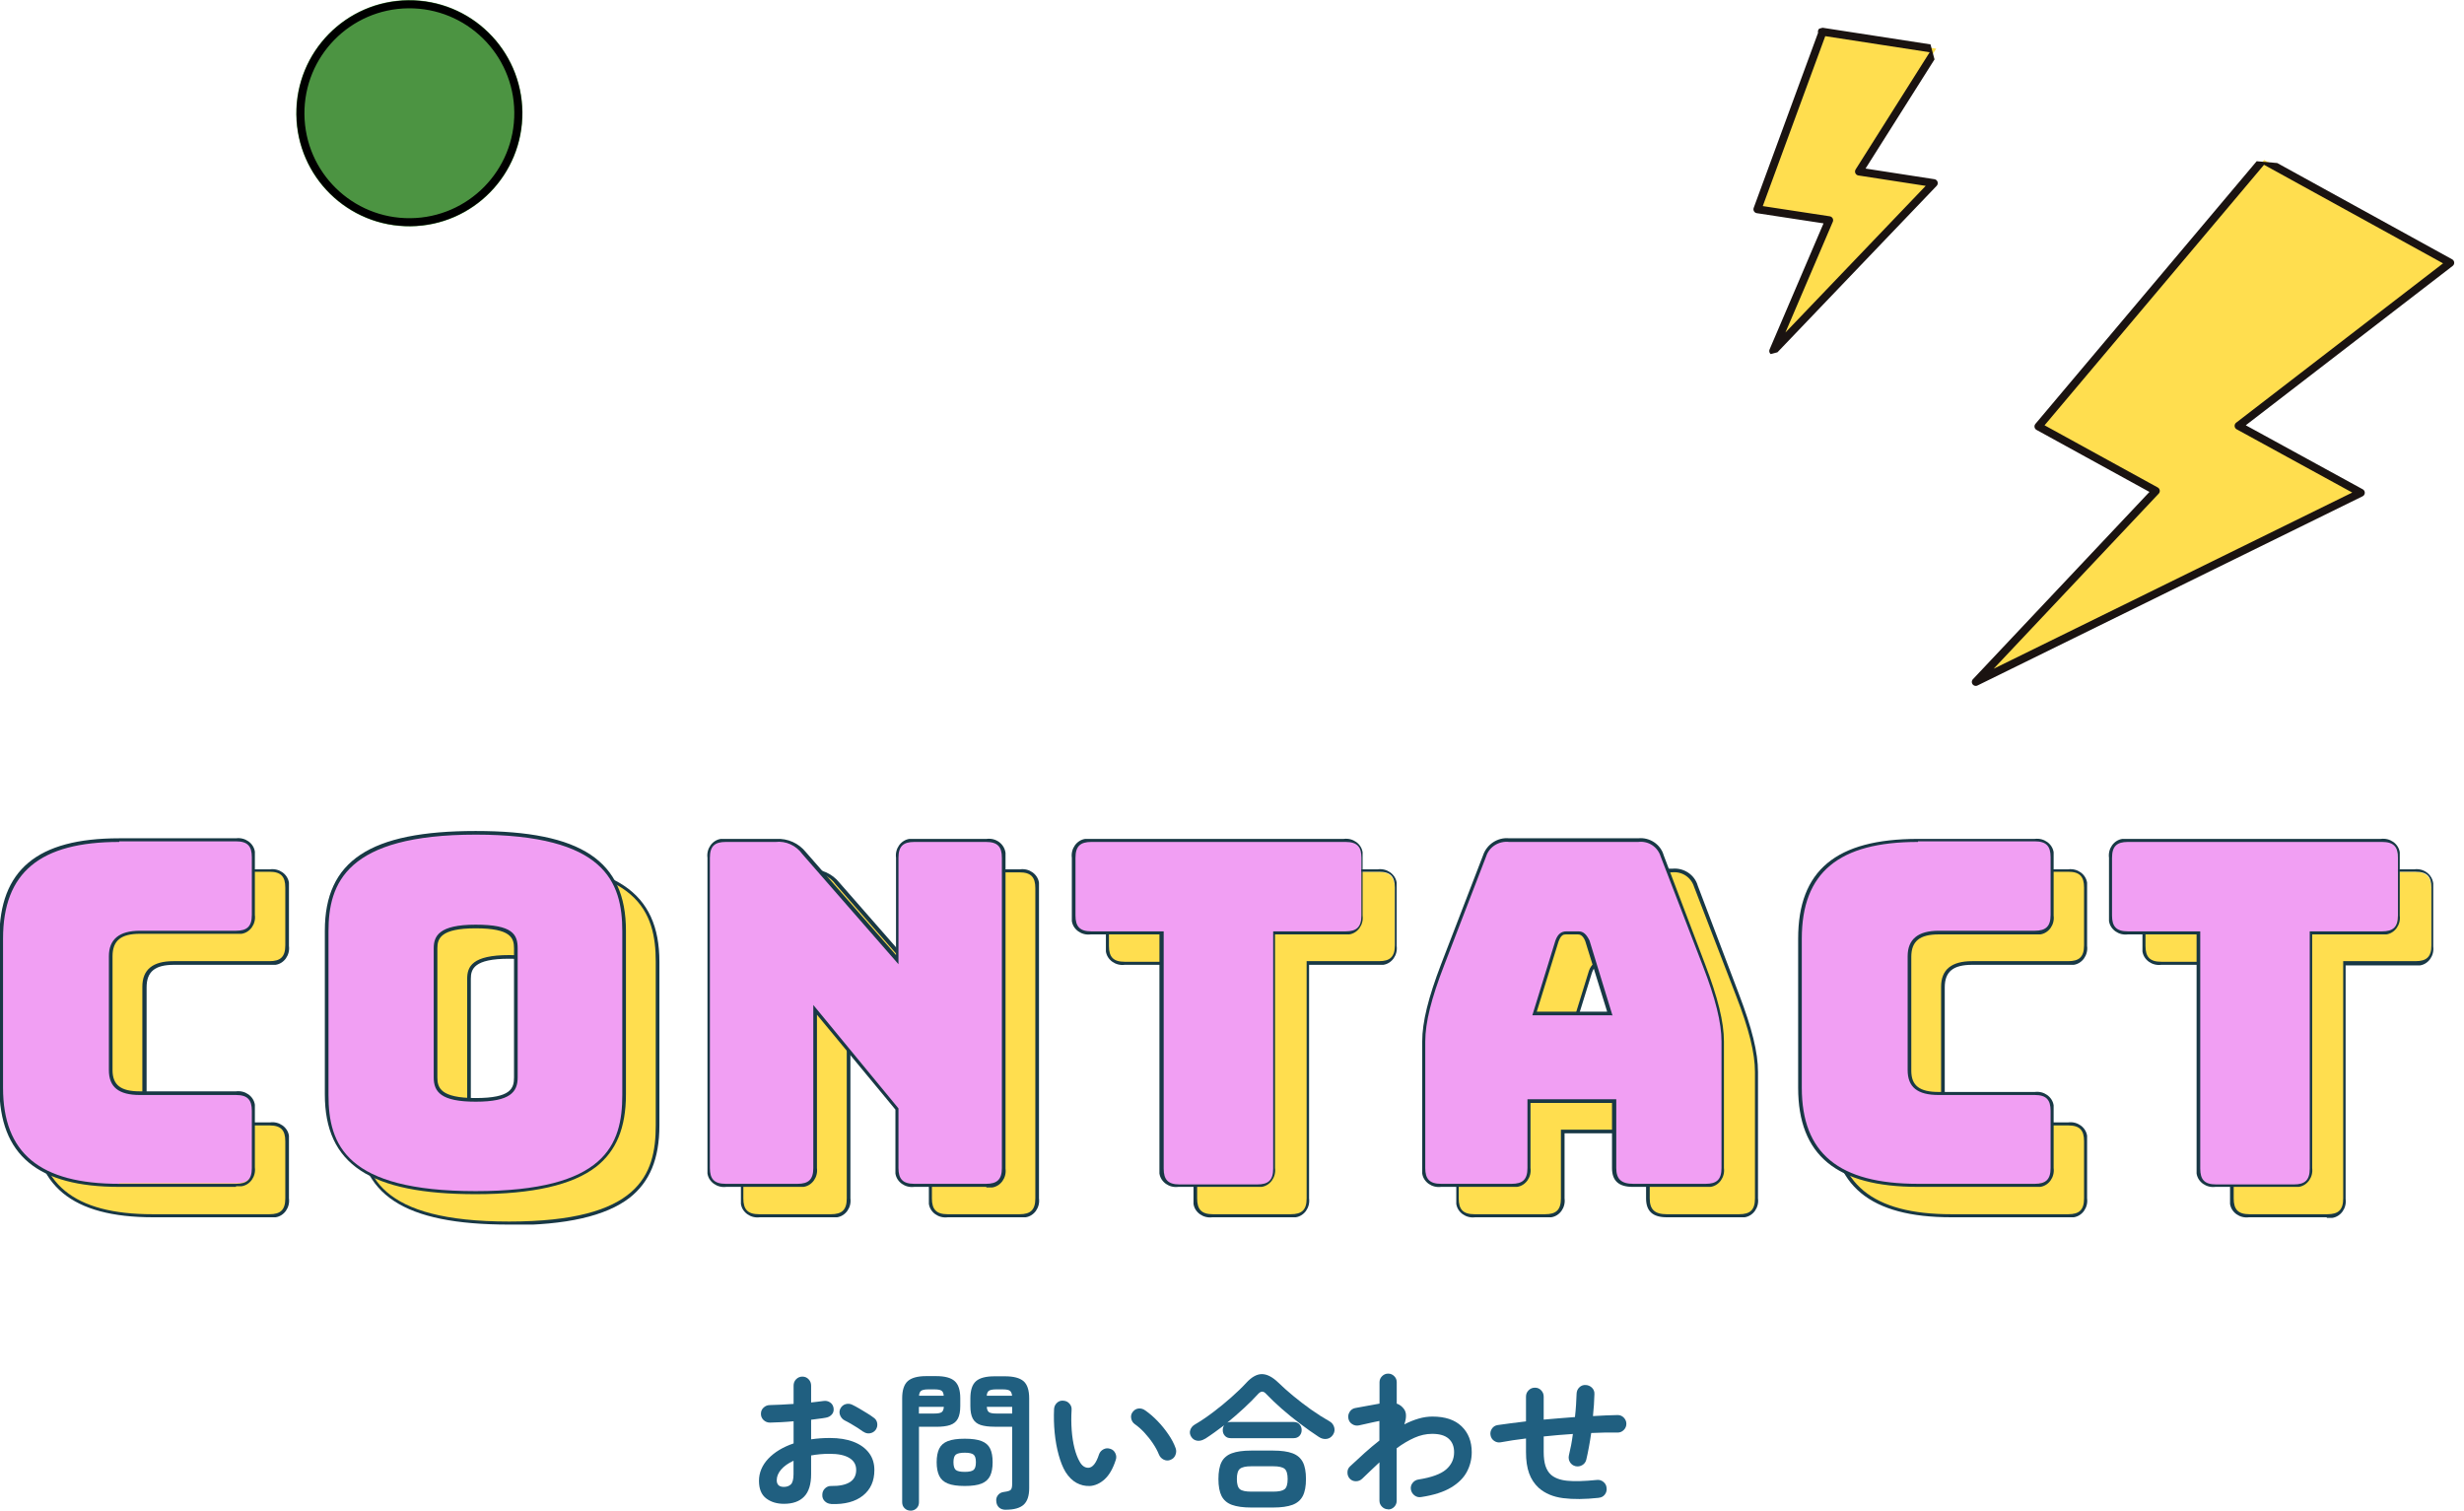
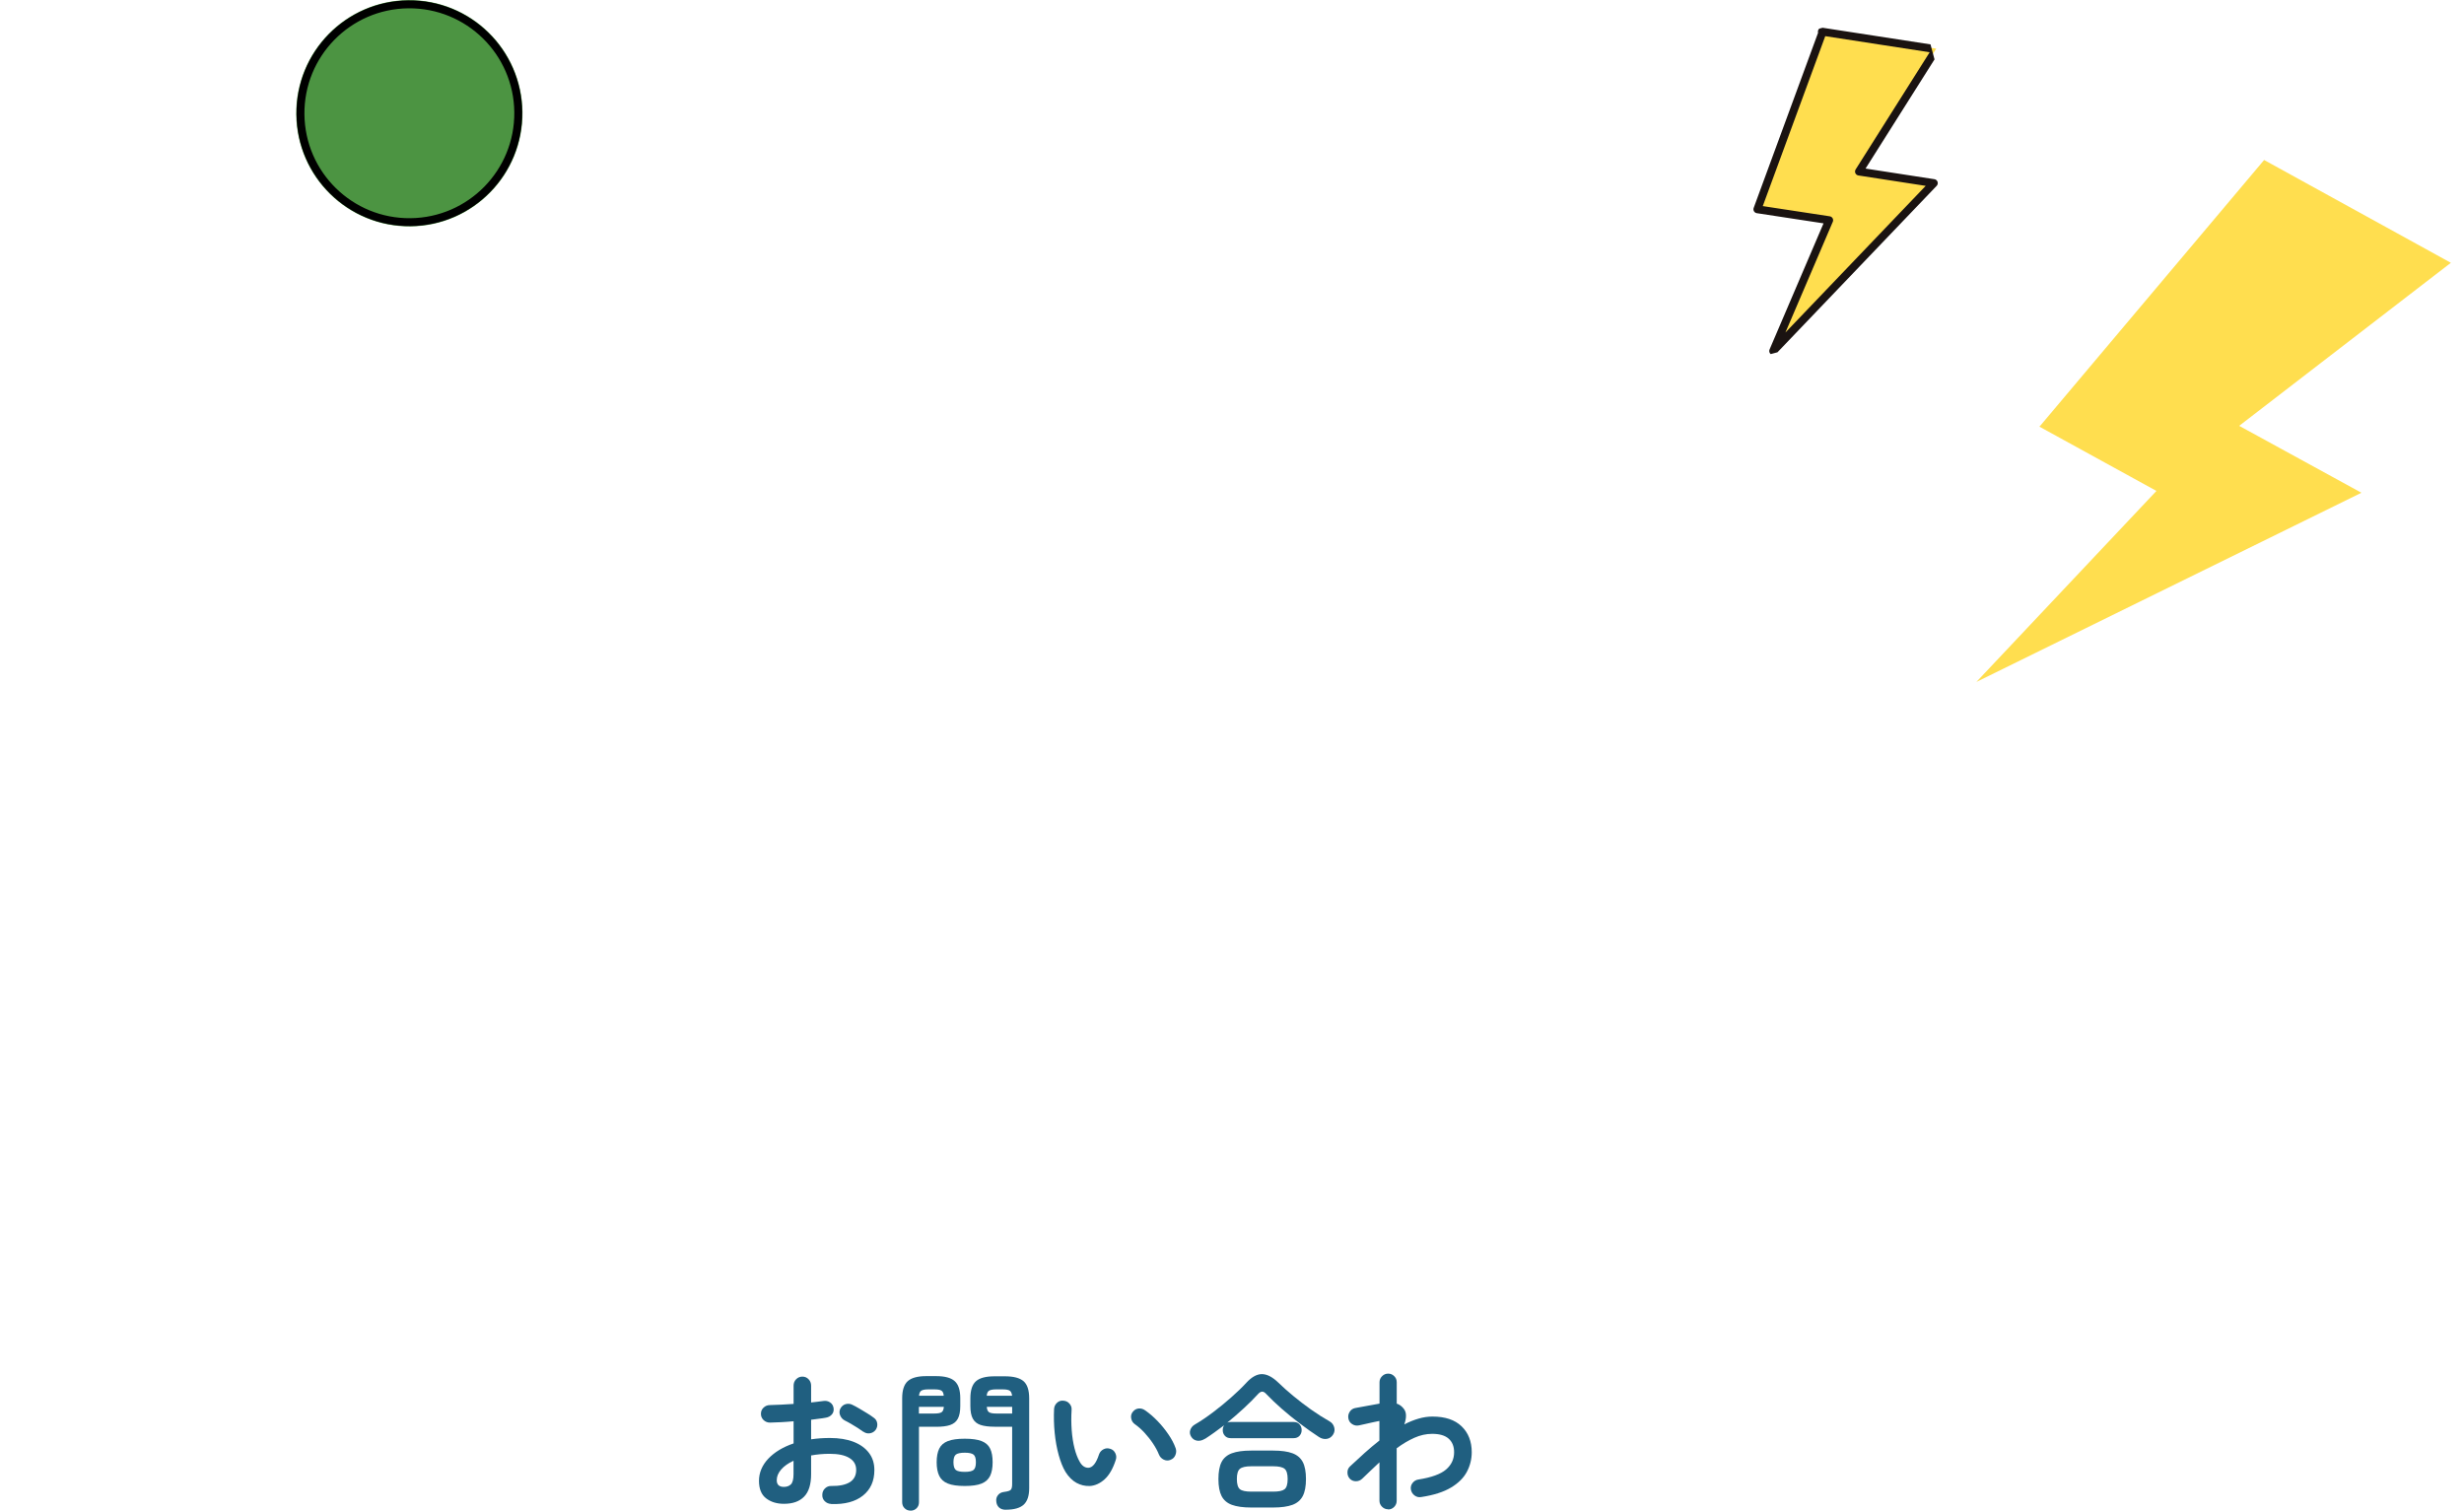
<svg xmlns="http://www.w3.org/2000/svg" viewBox="0 0 405.06 248.32">
  <clipPath id="a">
-     <path d="m0 136.6h400.1v64.7h-400.1z" />
-   </clipPath>
+     </clipPath>
  <clipPath id="b">
-     <path d="m318.71 35.04h91.5v73.5h-91.5z" transform="matrix(.087 -.996 .996 .087 261.18 428.6)" />
-   </clipPath>
+     </clipPath>
  <clipPath id="c">
    <path d="m282.76 4.67h39.8v49.6h-39.8z" transform="matrix(.966 -.259 .259 .966 2.68 79.34)" />
  </clipPath>
  <g fill="#205f80">
    <path d="m136.62 247.22c-.41-.02-.75-.17-1.04-.45-.28-.28-.42-.63-.4-1.04 0-.42.15-.78.44-1.06s.64-.42 1.05-.4c1.33.02 2.35-.2 3.04-.63.69-.44 1.04-1.11 1.04-2s-.38-1.52-1.13-1.98c-.76-.46-1.83-.68-3.23-.68-.55 0-1.08.02-1.59.07s-.99.11-1.46.2v3.07c0 1.68-.38 2.91-1.15 3.7-.76.79-1.87 1.18-3.32 1.18-1.17 0-2.15-.3-2.93-.9s-1.17-1.56-1.17-2.88.51-2.56 1.53-3.64c1.02-1.07 2.4-1.91 4.16-2.51v-3.64c-.7.07-1.38.11-2.04.15-.66.03-1.27.06-1.84.07-.41 0-.76-.14-1.05-.41-.29-.28-.44-.62-.44-1.03s.14-.75.43-1.02.63-.42 1.04-.42c.57-.02 1.19-.04 1.85-.07.67-.03 1.35-.07 2.05-.12v-3c0-.42.14-.78.42-1.06s.62-.43 1.02-.43.75.14 1.02.43c.28.29.42.64.42 1.06v2.76c.37-.03.72-.07 1.05-.12s.64-.09.95-.12c.41-.06.77 0 1.1.22.33.21.52.52.59.93.06.41-.02.76-.27 1.05s-.57.47-.98.54c-.34.07-.72.12-1.13.17s-.85.11-1.31.17v3.22c.98-.15 2.01-.22 3.1-.22 1.5 0 2.79.21 3.88.63s1.93 1.03 2.53 1.82.89 1.73.89 2.82c0 1.81-.63 3.2-1.88 4.2s-2.99 1.46-5.22 1.39zm-7.76-2.8c.49 0 .87-.14 1.16-.42.28-.28.43-.84.43-1.68v-2.2c-.88.41-1.56.89-2.04 1.45s-.72 1.14-.72 1.75c0 .73.39 1.1 1.17 1.1zm13.08-9.05c-.26-.19-.58-.41-.95-.65-.38-.24-.75-.46-1.12-.68s-.7-.39-.98-.53c-.36-.18-.61-.46-.77-.83s-.15-.74.01-1.1c.2-.39.48-.64.87-.76.38-.11.75-.08 1.11.1.34.16.73.37 1.17.63s.88.52 1.31.79.79.51 1.06.72c.33.23.51.54.56.93s-.04.75-.27 1.07c-.24.31-.56.49-.94.55s-.74-.03-1.06-.26z" />
    <path d="m149.67 248.32c-.37 0-.7-.13-.96-.39-.27-.26-.4-.59-.4-1v-17.08c0-1.33.31-2.27.92-2.82.61-.54 1.62-.82 3.04-.82h1.61c1.43 0 2.45.27 3.06.82.61.54.92 1.48.92 2.82v1.27c0 .89-.13 1.59-.4 2.09s-.69.84-1.27 1.04-1.35.29-2.31.29h-2.81v12.4c0 .41-.13.74-.4 1s-.6.39-.99.39zm1.39-15.96h2.54c.57 0 .96-.07 1.18-.21s.35-.44.38-.89h-4.1zm.03-2.92h4.05c-.03-.42-.15-.7-.37-.84-.21-.14-.6-.21-1.17-.21h-.98c-.55 0-.94.07-1.16.21s-.35.42-.38.84zm7.51 14.83c-1.19 0-2.11-.13-2.78-.4s-1.14-.69-1.42-1.27-.42-1.32-.42-2.23.14-1.67.42-2.24.75-.98 1.42-1.24 1.59-.39 2.78-.39 2.11.13 2.77.39 1.13.67 1.4 1.24c.28.57.41 1.32.41 2.24s-.14 1.66-.41 2.23c-.28.58-.74 1-1.4 1.27s-1.58.4-2.77.4zm0-2.32c.72 0 1.2-.11 1.45-.32s.38-.63.38-1.27-.13-1.03-.38-1.24-.74-.32-1.45-.32-1.22.11-1.48.32c-.25.21-.38.63-.38 1.24s.13 1.06.38 1.27.75.32 1.48.32zm6.74 6.23c-.47 0-.84-.13-1.11-.38s-.42-.59-.45-1.01c-.05-.39.05-.73.29-1.03s.57-.46.98-.51c.62-.08 1-.2 1.13-.37.14-.16.21-.47.21-.93v-9.42h-2.9c-.94 0-1.71-.1-2.29-.29-.59-.2-1.01-.54-1.28-1.04s-.4-1.19-.4-2.09v-1.24c0-1.35.31-2.29.93-2.83s1.63-.8 3.05-.8h1.71c1.42 0 2.43.27 3.05.8.62.54.93 1.48.93 2.83v14.76c0 1.25-.3 2.16-.9 2.71s-1.58.83-2.93.83zm-3.13-18.74h4.17c-.05-.42-.18-.7-.39-.84s-.6-.21-1.17-.21h-1.05c-.55 0-.94.07-1.17.21s-.36.42-.39.84zm1.57 2.92h2.61v-1.1h-4.17c.03.46.16.75.38.89s.61.21 1.18.21z" />
    <path d="m179.12 244.27c-.75.03-1.46-.14-2.15-.51-.68-.37-1.29-.98-1.81-1.8-.44-.73-.81-1.66-1.12-2.78s-.53-2.34-.66-3.65-.16-2.62-.1-3.92c.03-.41.19-.74.48-1.01.28-.27.63-.39 1.04-.35.41.02.75.18 1.01.48.27.3.39.65.35 1.06-.07 1.14-.06 2.25.02 3.33s.24 2.07.46 2.95c.23.89.51 1.62.85 2.21.37.67.85 1 1.42 1 .7-.02 1.29-.75 1.76-2.2.13-.37.37-.65.73-.84s.73-.21 1.12-.08c.37.11.65.35.83.72s.2.74.07 1.11c-.46 1.43-1.07 2.49-1.83 3.18s-1.59 1.06-2.49 1.11zm13.3-4.29c-.39.15-.77.13-1.13-.05s-.62-.46-.77-.83c-.24-.6-.57-1.21-.99-1.83-.41-.62-.88-1.2-1.39-1.76-.51-.55-1.04-1.02-1.57-1.39-.33-.23-.53-.54-.61-.95s0-.77.27-1.1c.26-.33.58-.5.96-.54.38-.03.74.07 1.08.32.68.47 1.35 1.05 2.01 1.73s1.26 1.42 1.79 2.2c.54.78.94 1.55 1.2 2.29.13.37.11.75-.05 1.13s-.43.64-.81.77z" />
    <path d="m198.08 236.51c-.41.26-.82.37-1.24.32s-.76-.26-1-.63-.3-.75-.17-1.13.37-.68.73-.89c.98-.57 1.98-1.25 3.03-2.04s2.04-1.61 2.99-2.45 1.77-1.63 2.45-2.37c.88-.96 1.74-1.44 2.57-1.44s1.74.46 2.7 1.39c.7.68 1.51 1.41 2.43 2.17s1.89 1.51 2.93 2.25c1.03.73 2.07 1.39 3.11 1.98.36.21.6.53.72.95s.06.82-.18 1.2c-.26.41-.61.64-1.05.71-.44.06-.87-.04-1.29-.32-.99-.65-2.02-1.37-3.07-2.17-1.06-.8-2.07-1.62-3.03-2.46-.96-.85-1.81-1.65-2.54-2.42-.23-.26-.45-.39-.66-.4-.21 0-.44.12-.68.38-.68.75-1.46 1.53-2.34 2.34s-1.79 1.6-2.73 2.37c.15-.06.33-.1.56-.1h10.35c.41 0 .73.13.96.39.24.26.35.58.35.95s-.12.67-.35.93c-.24.26-.56.39-.96.39h-10.35c-.41 0-.73-.13-.96-.39-.24-.26-.35-.57-.35-.93 0-.33.08-.59.24-.81-.54.41-1.07.8-1.6 1.18s-1.05.74-1.55 1.06zm7.59 11.3c-1.32 0-2.37-.15-3.16-.44s-1.35-.78-1.7-1.46c-.34-.68-.51-1.61-.51-2.78s.17-2.12.51-2.79.91-1.16 1.7-1.45 1.84-.44 3.16-.44h3.63c1.33 0 2.39.15 3.17.44s1.35.78 1.7 1.45.52 1.61.52 2.79-.17 2.1-.52 2.78-.92 1.17-1.7 1.46-1.84.44-3.17.44zm.03-2.61h3.61c.91 0 1.53-.13 1.87-.4.33-.27.5-.83.5-1.67s-.17-1.41-.5-1.68c-.33-.28-.96-.42-1.87-.42h-3.61c-.91 0-1.53.14-1.87.42s-.5.84-.5 1.68.17 1.4.5 1.67.96.4 1.87.4z" />
    <path d="m228.19 248.1c-.39 0-.72-.14-1-.42s-.42-.61-.42-1v-6.3c-.46.42-.92.86-1.4 1.32s-.96.91-1.43 1.37c-.29.28-.64.42-1.04.42s-.74-.14-1.01-.42c-.26-.29-.39-.64-.38-1.05 0-.41.16-.74.45-1 .76-.72 1.55-1.44 2.35-2.16s1.62-1.41 2.45-2.06v-3.22c-.28.05-.63.12-1.07.22s-.87.2-1.29.29-.76.17-1 .22c-.39.08-.76.02-1.1-.2-.34-.21-.55-.51-.63-.9-.08-.41-.02-.78.2-1.12.21-.34.51-.55.9-.63.13-.03.37-.08.71-.13.34-.06.72-.13 1.15-.21s.83-.15 1.22-.22c.39-.06.7-.12.93-.17v-3.51c0-.39.14-.72.42-1s.61-.42 1-.42.72.14 1 .42.41.61.41 1v3.51c.49.16.89.47 1.22.93.21.31.31.67.3 1.1 0 .42-.1.89-.28 1.39.78-.41 1.56-.72 2.34-.95s1.55-.34 2.29-.34c2.08 0 3.68.53 4.79 1.6s1.67 2.49 1.67 4.26c0 1.12-.26 2.19-.79 3.2s-1.4 1.88-2.62 2.61-2.85 1.25-4.9 1.56c-.41.07-.77-.02-1.09-.26s-.52-.56-.6-.96c-.07-.41.02-.77.27-1.09s.56-.51.95-.57c2.16-.34 3.68-.89 4.56-1.65s1.32-1.7 1.32-2.84c0-.96-.3-1.7-.9-2.23s-1.5-.79-2.71-.79c-.99 0-1.97.22-2.93.65s-1.93 1-2.9 1.72v8.64c0 .39-.14.72-.41 1-.28.28-.61.42-1 .42z" />
-     <path d="m262.79 246.22c-2.23.24-4.17.26-5.82.05s-3-.78-4.04-1.71c-.7-.65-1.22-1.44-1.56-2.38s-.51-2.09-.51-3.48v-2.24c-.78.1-1.52.2-2.22.3-.7.11-1.35.22-1.95.33-.39.07-.75-.02-1.07-.24-.33-.23-.52-.54-.59-.93s.01-.75.23-1.07c.22-.33.52-.52.92-.59.67-.1 1.39-.2 2.18-.3.79-.11 1.62-.21 2.5-.31v-4.07c0-.41.14-.75.43-1.04s.63-.43 1.04-.43.75.14 1.02.43c.28.29.42.63.42 1.04v3.78c.85-.08 1.7-.16 2.57-.22.87-.07 1.73-.13 2.57-.2.08-.7.14-1.38.18-2.03s.07-1.26.09-1.83c.02-.41.17-.75.45-1.02.28-.28.63-.41 1.04-.39s.75.17 1.04.45c.28.29.42.63.4 1.04-.02.55-.04 1.13-.08 1.75-.04.61-.09 1.23-.16 1.87.72-.05 1.42-.09 2.1-.11s1.33-.04 1.95-.06c.41 0 .75.14 1.02.43.28.29.42.62.42 1.01s-.14.73-.42 1.01c-.28.29-.62.43-1.02.43-1.35-.03-2.8 0-4.34.07-.11.8-.24 1.57-.38 2.33s-.28 1.44-.43 2.06c-.1.39-.32.69-.66.89s-.71.26-1.1.18c-.41-.1-.71-.32-.92-.66-.2-.34-.26-.71-.18-1.1.13-.54.25-1.11.37-1.71.11-.6.21-1.21.29-1.83-.8.05-1.6.11-2.4.18s-1.61.15-2.4.23v2.56c0 .91.1 1.67.29 2.27.2.6.49 1.08.88 1.44.62.55 1.51.89 2.68 1.01s2.8.08 4.88-.13c.41-.05.77.06 1.09.32s.49.59.52 1c.05.41-.05.77-.3 1.09s-.59.49-1.01.52z" />
  </g>
  <g clip-path="url(#a)">
    <path d="m25.1 199.9c-13.2 0-19.4-5.1-19.4-16.1v-24.5c0-11 6.1-16.2 19.4-16.2h19.2c2 0 2.8.9 2.8 2.8v9.5c0 2-.9 2.8-2.8 2.8h-15.8c-3.3 0-4.8 1.3-4.8 3.9v18.8c0 2.6 1.5 3.8 4.8 3.8h15.8c2 0 2.8.9 2.8 2.8v9.4c0 2-.9 2.8-2.8 2.8h-19.2z" fill="#ffde4f" />
    <path d="m44.4 200.1h-19.2c-13.4 0-19.7-5.2-19.7-16.3v-24.5c0-11.2 6.2-16.4 19.7-16.4h19.2c1.5-.2 2.9.8 3.1 2.2v10.4c.2 1.5-.8 2.9-2.2 3.1h-16.7c-3.1 0-4.5 1.1-4.5 3.7v18.7c0 2.5 1.4 3.5 4.5 3.5h15.8c1.5-.2 2.9.8 3.1 2.2v10.3c.2 1.5-.8 2.9-2.2 3.1zm-19.3-56.7c-13 0-19.1 5-19.1 15.9v24.5c0 10.8 6.1 15.8 19.1 15.8h19.2c1.8 0 2.6-.7 2.6-2.6v-9.4c0-1.8-.7-2.6-2.6-2.6h-15.8c-3.5 0-5.1-1.3-5.1-4.1v-18.7c0-2.8 1.7-4.2 5.1-4.2h15.8c1.8 0 2.6-.7 2.6-2.6v-9.5c0-1.8-.7-2.6-2.6-2.6h-19.2z" fill="#183845" />
    <path d="m83.7 201c-19.7 0-24.5-6.5-24.5-16.1v-26.9c0-9.6 4.8-16.2 24.5-16.2s24.4 6.5 24.4 16.2v26.9c0 9.6-4.7 16.1-24.4 16.1m0-15.2c5.7 0 6.6-1.6 6.6-3.7v-21.2c0-2.1-.9-3.6-6.6-3.6s-6.6 1.6-6.6 3.6v21.2c0 2.1.9 3.7 6.6 3.7" fill="#ffde4f" />
    <path d="m83.7 201.3c-17.4 0-24.8-4.9-24.8-16.3v-26.9c0-11.5 7.4-16.4 24.8-16.4s24.7 4.9 24.7 16.4v26.9c0 5.5-1.6 9.3-4.9 11.9-3.9 3-10.4 4.5-19.8 4.5m0-59.2c-21.3 0-24.2 8-24.2 15.9v26.9c0 8.2 2.9 15.8 24.2 15.8s24.1-7.6 24.1-15.8v-26.9c0-8.2-2.9-15.9-24.1-15.9m0 43.9c-5.7 0-6.9-1.6-6.9-4v-21.2c0-2 .8-3.9 6.9-3.9s6.9 1.6 6.9 3.9v21.2c0 2.4-1.2 4-6.9 4m0-28.5c-5.8 0-6.3 1.7-6.3 3.3v21.2c0 1.7.5 3.4 6.3 3.4s6.3-1.6 6.3-3.4v-21.2c0-1.7-.5-3.3-6.3-3.3" fill="#183845" />
    <path d="m124.9 199.9c-2 0-2.8-.9-2.8-2.8v-51c0-2 .9-2.8 2.8-2.8h8.2c1.8-.1 3.6.7 4.6 2.1l15.3 17.5v-16.8c0-2 .9-2.8 2.8-2.8h11.8c2 0 2.8.9 2.8 2.8v51c0 2-.9 2.8-2.8 2.8h-11.8c-2 0-2.8-.9-2.8-2.8v-9.7l-13.5-16.3v26c0 2-.9 2.8-2.8 2.8z" fill="#ffde4f" />
    <path d="m167.6 200.1h-11.8c-1.5.2-2.9-.8-3.1-2.2v-10.5l-12.9-15.6v25.2c.2 1.5-.8 2.9-2.2 3.1h-12.7c-1.5.2-2.9-.8-3.1-2.2v-51.9c-.2-1.5.8-2.9 2.2-3.1h9.1c1.9-.1 3.7.7 4.9 2.2l14.8 16.9v-16c-.2-1.5.8-2.9 2.2-3.1h12.7c1.5-.2 2.9.8 3.1 2.2v51.9c.2 1.5-.8 2.9-2.2 3.1h-.9m-28.5-29.9 14 17v9.8c0 1.8.7 2.6 2.6 2.6h11.8c1.8 0 2.6-.7 2.6-2.6v-51c0-1.8-.7-2.6-2.6-2.6h-11.8c-1.8 0-2.6.7-2.6 2.6v17.5l-15.8-18.1c-1-1.4-2.7-2.2-4.4-2h-8.2c-1.8 0-2.6.7-2.6 2.6v51c0 1.8.7 2.6 2.6 2.6h11.8c1.8 0 2.6-.7 2.6-2.6z" fill="#183845" />
    <path d="m199.3 199.9c-2 0-2.8-.9-2.8-2.8v-38.7h-11.6c-2 0-2.8-.9-2.8-2.8v-9.5c0-2 .9-2.8 2.8-2.8h41.6c2 0 2.8.9 2.8 2.8v9.5c0 2-.9 2.8-2.8 2.8h-11.6v38.7c0 2-.9 2.8-2.8 2.8z" fill="#ffde4f" />
    <path d="m212.1 200.1h-12.8c-1.5.2-2.9-.8-3.1-2.2v-39.3h-11.3c-1.5.2-2.9-.8-3.1-2.2v-10.4c-.2-1.5.8-2.9 2.2-3.1h42.5c1.5-.2 2.9.8 3.1 2.2v10.4c.2 1.5-.8 2.9-2.2 3.1h-12.2v38.4c.2 1.5-.8 2.9-2.2 3.1zm-27.2-56.7c-1.8 0-2.6.7-2.6 2.6v9.5c0 1.8.7 2.6 2.6 2.6h11.9v38.9c0 1.8.7 2.6 2.6 2.6h12.8c1.8 0 2.6-.7 2.6-2.6v-39h11.9c1.8 0 2.6-.7 2.6-2.6v-9.5c0-1.8-.7-2.6-2.6-2.6h-41.6z" fill="#183845" />
    <path d="m254.1 199.9h-11.6c-2 0-2.8-.9-2.8-2.8v-20.8c0-3.2.9-7.1 3.1-12.6l6.9-17.9c.5-1.7 2.2-2.8 4-2.6h21.2c1.8-.2 3.4.9 3.9 2.6l6.9 17.9c2.1 5.5 3.1 9.5 3.1 12.6v20.8c0 2-.9 2.8-2.8 2.8h-11.9c-2.1 0-3.1-.9-3.1-2.8v-11h-13.9v11c0 2-.9 2.8-2.8 2.8m3.4-28.2h12.4l-3.7-12c-.4-.9-.9-1.3-1.5-1.3h-2c-.6 0-1.1.4-1.5 1.3z" fill="#ffde4f" />
    <path d="m285.9 200.1h-11.9c-2.3 0-3.4-1-3.4-3.1v-10.7h-13.4v10.7c.2 1.5-.8 2.9-2.2 3.1h-12.5c-1.5.2-2.9-.8-3.1-2.2v-21.7c0-3.2 1-7.2 3.1-12.7l6.9-17.9c.6-1.8 2.4-3 4.3-2.8h21.2c1.9-.2 3.7 1 4.2 2.8l6.8 17.9c2.1 5.5 3.1 9.5 3.1 12.7v20.8c.2 1.5-.8 2.9-2.2 3.1zm-29.2-14.4h14.5v11.3c0 1.8.8 2.6 2.8 2.6h11.9c1.8 0 2.6-.7 2.6-2.6v-20.8c0-3.1-1-7.1-3.1-12.5l-6.9-17.9c-.5-1.6-2-2.6-3.7-2.4h-21.2c-1.7-.2-3.3.8-3.8 2.4l-6.9 17.9c-2.1 5.4-3.1 9.4-3.1 12.5v20.8c0 1.8.7 2.6 2.6 2.6h11.6c1.8 0 2.6-.7 2.6-2.6v-11.3zm13.8-13.8h-13.1l3.8-12.3c.4-1.1 1-1.5 1.8-1.5h2c.8 0 1.3.5 1.8 1.5l3.8 12.4zm-12.4-.5h11.6l-3.6-11.6c-.4-1-.9-1.1-1.2-1.1h-2c-.4 0-.8.1-1.2 1.2l-3.6 11.6z" fill="#183845" />
    <path d="m320.8 199.9c-13.2 0-19.4-5.1-19.4-16.1v-24.5c0-11 6.1-16.2 19.4-16.2h19.2c2 0 2.8.9 2.8 2.8v9.5c0 2-.9 2.8-2.8 2.8h-15.8c-3.3 0-4.8 1.3-4.8 3.9v18.8c0 2.6 1.5 3.8 4.8 3.8h15.8c2 0 2.8.9 2.8 2.8v9.4c0 2-.9 2.8-2.8 2.8h-19.2z" fill="#ffde4f" />
    <path d="m340 200.1h-19.2c-13.4 0-19.7-5.2-19.7-16.3v-24.5c0-11.2 6.2-16.4 19.7-16.4h19.2c1.5-.2 2.9.8 3.1 2.2v10.4c.2 1.5-.8 2.9-2.2 3.1h-16.7c-3.1 0-4.5 1.1-4.5 3.7v18.7c0 2.5 1.4 3.5 4.5 3.5h15.8c1.5-.2 2.9.8 3.1 2.2v10.3c.2 1.5-.8 2.9-2.2 3.1zm-19.2-56.7c-13 0-19.1 5-19.1 15.9v24.5c0 10.8 6.1 15.8 19.1 15.8h19.2c1.8 0 2.6-.7 2.6-2.6v-9.4c0-1.8-.7-2.6-2.6-2.6h-15.8c-3.5 0-5.1-1.3-5.1-4.1v-18.7c0-2.8 1.7-4.2 5.1-4.2h15.8c1.8 0 2.6-.7 2.6-2.6v-9.5c0-1.8-.7-2.6-2.6-2.6h-19.2z" fill="#183845" />
    <path d="m369.7 199.9c-2 0-2.8-.9-2.8-2.8v-38.7h-11.6c-2 0-2.8-.9-2.8-2.8v-9.5c0-2 .9-2.8 2.8-2.8h41.6c2 0 2.8.9 2.8 2.8v9.5c0 2-.9 2.8-2.8 2.8h-11.6v38.7c0 2-.9 2.8-2.8 2.8z" fill="#ffde4f" />
    <path d="m382.5 200.1h-12.8c-1.5.2-2.9-.8-3.1-2.2v-39.3h-11.3c-1.5.2-2.9-.8-3.1-2.2v-10.4c-.2-1.5.8-2.9 2.2-3.1h42.5c1.5-.2 2.9.8 3.1 2.3v10.4c.2 1.5-.8 2.9-2.2 3.1h-12.2v38.4c.2 1.5-.8 2.9-2.2 3.1h-.9m-27.2-56.8c-1.8 0-2.6.7-2.6 2.6v9.5c0 1.8.7 2.6 2.6 2.6h11.9v38.9c0 1.8.7 2.6 2.6 2.6h12.8c1.8 0 2.6-.7 2.6-2.6v-39h11.9c1.8 0 2.6-.7 2.6-2.6v-9.5c0-1.8-.7-2.6-2.6-2.6h-41.6z" fill="#183845" />
    <path d="m19.6 194.8c-13.2 0-19.4-5.1-19.4-16.1v-24.5c0-11 6.1-16.2 19.4-16.2h19.2c2 0 2.8.9 2.8 2.8v9.5c0 2-.9 2.8-2.8 2.8h-15.8c-3.3 0-4.8 1.3-4.8 3.9v18.7c0 2.6 1.5 3.8 4.8 3.8h15.8c2 0 2.8.9 2.8 2.8v9.4c0 2-.9 2.8-2.8 2.8h-19.2z" fill="#f19ff3" />
    <path d="m38.8 195.1h-19.2c-13.4 0-19.7-5.2-19.7-16.4v-24.5c0-11.2 6.2-16.4 19.7-16.4h19.2c1.5-.2 2.9.8 3.1 2.2v10.4c.2 1.5-.8 2.9-2.2 3.1h-16.7c-3.1 0-4.5 1.1-4.5 3.7v18.7c0 2.5 1.4 3.5 4.5 3.5h15.8c1.5-.2 2.9.8 3.1 2.2v10.3c.2 1.5-.8 2.9-2.2 3.1h-.9m-19.2-56.6c-13 0-19.1 5-19.1 15.9v24.5c0 10.8 6.1 15.8 19.1 15.8h19.2c1.8 0 2.6-.7 2.6-2.6v-9.4c0-1.8-.7-2.6-2.6-2.6h-15.8c-3.5 0-5.1-1.3-5.1-4.1v-18.7c0-2.8 1.7-4.2 5.1-4.2h15.8c1.8 0 2.6-.7 2.6-2.6v-9.5c0-1.8-.7-2.6-2.6-2.6h-19.2z" fill="#183845" />
    <path d="m78.2 196c-19.7 0-24.5-6.5-24.5-16.1v-26.9c0-9.6 4.8-16.2 24.5-16.2s24.4 6.5 24.4 16.2v26.9c0 9.6-4.7 16.1-24.4 16.1m0-15.2c5.8 0 6.6-1.6 6.6-3.7v-21.2c0-2.1-.9-3.6-6.6-3.6s-6.6 1.6-6.6 3.6v21.2c0 2.1.9 3.7 6.6 3.7" fill="#f19ff3" />
    <path d="m78.2 196.3c-17.4 0-24.8-4.9-24.8-16.4v-26.9c0-11.5 7.4-16.4 24.8-16.4s24.7 4.9 24.7 16.4v26.9c0 5.5-1.6 9.3-4.9 11.9-3.9 3-10.4 4.5-19.8 4.5m0-59.1c-21.3 0-24.2 8-24.2 15.9v26.9c0 8.2 2.9 15.8 24.2 15.8s24.1-7.6 24.1-15.8v-26.9c0-8.2-2.9-15.9-24.1-15.9m0 43.9c-5.7 0-6.9-1.6-6.9-4v-21.2c0-2 .8-3.9 6.9-3.9s6.9 1.6 6.9 3.9v21.2c0 2.4-1.2 4-6.9 4m0-28.5c-5.8 0-6.3 1.7-6.3 3.3v21.2c0 1.7.5 3.4 6.3 3.4s6.3-1.6 6.3-3.4v-21.2c0-1.7-.5-3.3-6.3-3.3" fill="#183845" />
    <path d="m119.3 194.8c-2 0-2.8-.9-2.8-2.8v-51c0-2 .9-2.8 2.8-2.8h8.2c1.8-.1 3.6.7 4.6 2.1l15.3 17.5v-16.8c0-2 .9-2.8 2.8-2.8h11.8c2 0 2.8.9 2.8 2.8v51c0 2-.9 2.8-2.8 2.8h-11.8c-2 0-2.8-.9-2.8-2.8v-9.7l-13.5-16.3v26c0 2-.9 2.8-2.8 2.8z" fill="#f19ff3" />
-     <path d="m162.1 195.1h-11.8c-1.5.2-2.9-.8-3.1-2.2v-10.5l-12.9-15.6v25.2c.2 1.5-.8 2.9-2.2 3.1h-12.7c-1.5.2-2.9-.8-3.1-2.2v-51.9c-.2-1.5.8-2.9 2.2-3.1h9.1c1.9-.1 3.7.7 4.9 2.2l14.8 16.9v-16c-.2-1.5.8-2.9 2.2-3.1h12.7c1.5-.2 2.9.8 3.1 2.3v51.9c.2 1.5-.8 2.9-2.2 3.1h-.9m-28.5-30 14 17v9.8c0 1.8.7 2.6 2.6 2.6h11.8c1.8 0 2.6-.7 2.6-2.6v-51c0-1.8-.7-2.6-2.6-2.6h-11.8c-1.8 0-2.6.7-2.6 2.6v17.5l-15.8-18.1c-1-1.4-2.7-2.2-4.4-2h-8.2c-1.8 0-2.6.7-2.6 2.6v51c0 1.8.7 2.6 2.6 2.6h11.8c1.8 0 2.6-.7 2.6-2.6z" fill="#183845" />
    <path d="m193.8 194.8c-2 0-2.8-.9-2.8-2.8v-38.7h-11.6c-2 0-2.8-.9-2.8-2.8v-9.5c0-2 .9-2.8 2.8-2.8h41.6c2 0 2.8.9 2.8 2.8v9.5c0 2-.9 2.8-2.8 2.8h-11.6v38.7c0 2-.9 2.8-2.8 2.8z" fill="#f19ff3" />
    <path d="m206.5 195.1h-12.8c-1.5.2-2.9-.8-3.1-2.2v-39.3h-11.3c-1.5.2-2.9-.8-3.1-2.2v-10.4c-.2-1.5.8-2.9 2.2-3.1h42.5c1.5-.2 2.9.8 3.1 2.2v10.4c.2 1.5-.8 2.9-2.2 3.1h-12.2v38.4c.2 1.5-.8 2.9-2.2 3.1zm-27.1-56.7c-1.8 0-2.6.7-2.6 2.6v9.5c0 1.8.7 2.6 2.6 2.6h11.9v39c0 1.8.7 2.6 2.6 2.6h12.8c1.8 0 2.6-.7 2.6-2.6v-39h11.9c1.8 0 2.6-.7 2.6-2.6v-9.5c0-1.8-.7-2.6-2.6-2.6z" fill="#183845" />
    <path d="m248.6 194.8h-11.6c-2 0-2.8-.9-2.8-2.8v-20.8c0-3.2.9-7.1 3.1-12.6l6.8-17.9c.5-1.7 2.2-2.8 4-2.6h21.2c1.8-.2 3.4.9 3.9 2.6l6.9 17.9c2.1 5.5 3.1 9.5 3.1 12.6v20.8c0 2-.9 2.8-2.8 2.8h-11.9c-2.1 0-3.1-.9-3.1-2.8v-11h-13.9v11c0 2-.9 2.8-2.8 2.8m3.5-28.2h12.4l-3.7-12c-.4-.9-.9-1.3-1.5-1.3h-2c-.6 0-1.1.4-1.5 1.3z" fill="#f19ff3" />
    <path d="m280.3 195.1h-11.9c-2.3 0-3.4-1-3.4-3.1v-10.7h-13.4v10.7c.2 1.5-.8 2.9-2.2 3.1h-12.5c-1.5.2-2.9-.8-3.1-2.2v-21.7c0-3.2 1-7.2 3.1-12.7l6.9-17.9c.6-1.8 2.4-3 4.3-2.8h21.2c1.9-.2 3.7 1 4.2 2.8l6.8 17.9c2.1 5.5 3.1 9.5 3.1 12.7v20.8c.2 1.5-.8 2.9-2.2 3.1zm-29.1-14.4h14.5v11.3c0 1.8.8 2.6 2.8 2.6h11.9c1.8 0 2.6-.7 2.6-2.6v-20.8c0-3.1-1-7.1-3.1-12.5l-6.9-17.9c-.5-1.6-2-2.6-3.7-2.4h-21.2c-1.7-.2-3.3.8-3.8 2.4l-6.9 17.9c-2.1 5.4-3.1 9.4-3.1 12.5v20.8c0 1.8.7 2.6 2.6 2.6h11.6c1.8 0 2.6-.7 2.6-2.6v-11.3zm13.8-13.8h-13.1l3.8-12.3c.4-1.1 1-1.5 1.8-1.5h2c.8 0 1.3.5 1.8 1.5l3.8 12.4zm-12.4-.6h11.6l-3.6-11.6c-.4-1-.9-1.1-1.2-1.1h-2c-.4 0-.8.1-1.2 1.2l-3.6 11.6z" fill="#183845" />
    <path d="m315.3 194.8c-13.2 0-19.4-5.1-19.4-16.1v-24.5c0-11 6.1-16.2 19.4-16.2h19.2c2 0 2.8.9 2.8 2.8v9.5c0 2-.9 2.8-2.8 2.8h-15.8c-3.3 0-4.8 1.3-4.8 3.9v18.8c0 2.6 1.5 3.8 4.8 3.8h15.8c2 0 2.8.9 2.8 2.8v9.4c0 2-.9 2.8-2.8 2.8h-19.2z" fill="#f19ff3" />
    <path d="m334.5 195.1h-19.2c-13.4 0-19.7-5.2-19.7-16.3v-24.5c0-11.2 6.2-16.4 19.7-16.4h19.2c1.5-.2 2.9.8 3.1 2.2v10.4c.2 1.5-.8 2.9-2.2 3.1h-16.7c-3.1 0-4.5 1.1-4.5 3.7v18.7c0 2.5 1.4 3.5 4.5 3.5h15.8c1.5-.2 2.9.8 3.1 2.2v10.3c.2 1.5-.8 2.9-2.2 3.1zm-19.2-56.7c-13 0-19.1 5-19.1 15.9v24.5c0 10.8 6.1 15.8 19.1 15.8h19.2c1.8 0 2.6-.7 2.6-2.6v-9.4c0-1.8-.7-2.6-2.6-2.6h-15.8c-3.5 0-5.1-1.3-5.1-4.1v-18.7c0-2.8 1.7-4.2 5.1-4.2h15.8c1.8 0 2.6-.7 2.6-2.6v-9.5c0-1.8-.7-2.6-2.6-2.6h-19.2z" fill="#183845" />
    <path d="m364.2 194.8c-2 0-2.8-.9-2.8-2.8v-38.7h-11.6c-2 0-2.8-.9-2.8-2.8v-9.5c0-2 .9-2.8 2.8-2.8h41.6c2 0 2.8.9 2.8 2.8v9.5c0 2-.9 2.8-2.8 2.8h-11.6v38.7c0 2-.9 2.8-2.8 2.8z" fill="#f19ff3" />
-     <path d="m377 195.1h-12.8c-1.5.2-2.9-.8-3.1-2.2v-39.3h-11.3c-1.5.2-2.9-.8-3.1-2.2v-10.4c-.2-1.5.8-2.9 2.2-3.1h42.5c1.5-.2 2.9.8 3.1 2.2v10.4c.2 1.5-.8 2.9-2.2 3.1h-12.2v38.4c.2 1.5-.8 2.9-2.2 3.1zm-27.2-56.7c-1.8 0-2.6.7-2.6 2.6v9.5c0 1.8.7 2.6 2.6 2.6h11.9v39c0 1.8.7 2.6 2.6 2.6h12.8c1.8 0 2.6-.7 2.6-2.6v-39h11.9c1.8 0 2.6-.7 2.6-2.6v-9.5c0-1.8-.7-2.6-2.6-2.6z" fill="#183845" />
  </g>
  <path d="m335.2 70.1 19.3 10.6-29.6 31.4 63.3-31.1-20.1-11 34.8-26.8-30.7-16.9-36.9 43.8z" fill="#ffde4f" />
  <g clip-path="url(#b)">
    <path d="m372.1 26.3 30.7 16.9-34.8 26.8 20.1 11-63.3 31.1 29.6-31.4-19.3-10.6 36.9-43.8z" fill="none" stroke="#1a1311" stroke-linecap="round" stroke-linejoin="round" stroke-width="1.3" />
  </g>
  <path d="m288.9 34.3 11.8 1.8-9.2 21.5 26.4-27.6-12.3-1.9 12.7-20.1-18.8-2.9-10.7 29.1z" fill="#ffde4f" />
  <g clip-path="url(#c)">
    <path d="m299.5 5.2 18.8 2.9-12.7 20.1 12.3 1.9-26.4 27.6 9.2-21.5-11.8-1.8 10.7-29.1-.1-.1z" fill="none" stroke="#1a1311" stroke-linecap="round" stroke-linejoin="round" stroke-width="1.3" />
  </g>
  <circle cx="67.3" cy="18.6" fill="#4c9442" r="18.6" transform="matrix(1 -.01 .01 1 -.19 .69)" />
  <circle cx="67.3" cy="18.6" fill="none" r="17.9" stroke="#000" stroke-width="1.3" transform="matrix(1 -.01 .01 1 -.19 .69)" />
</svg>